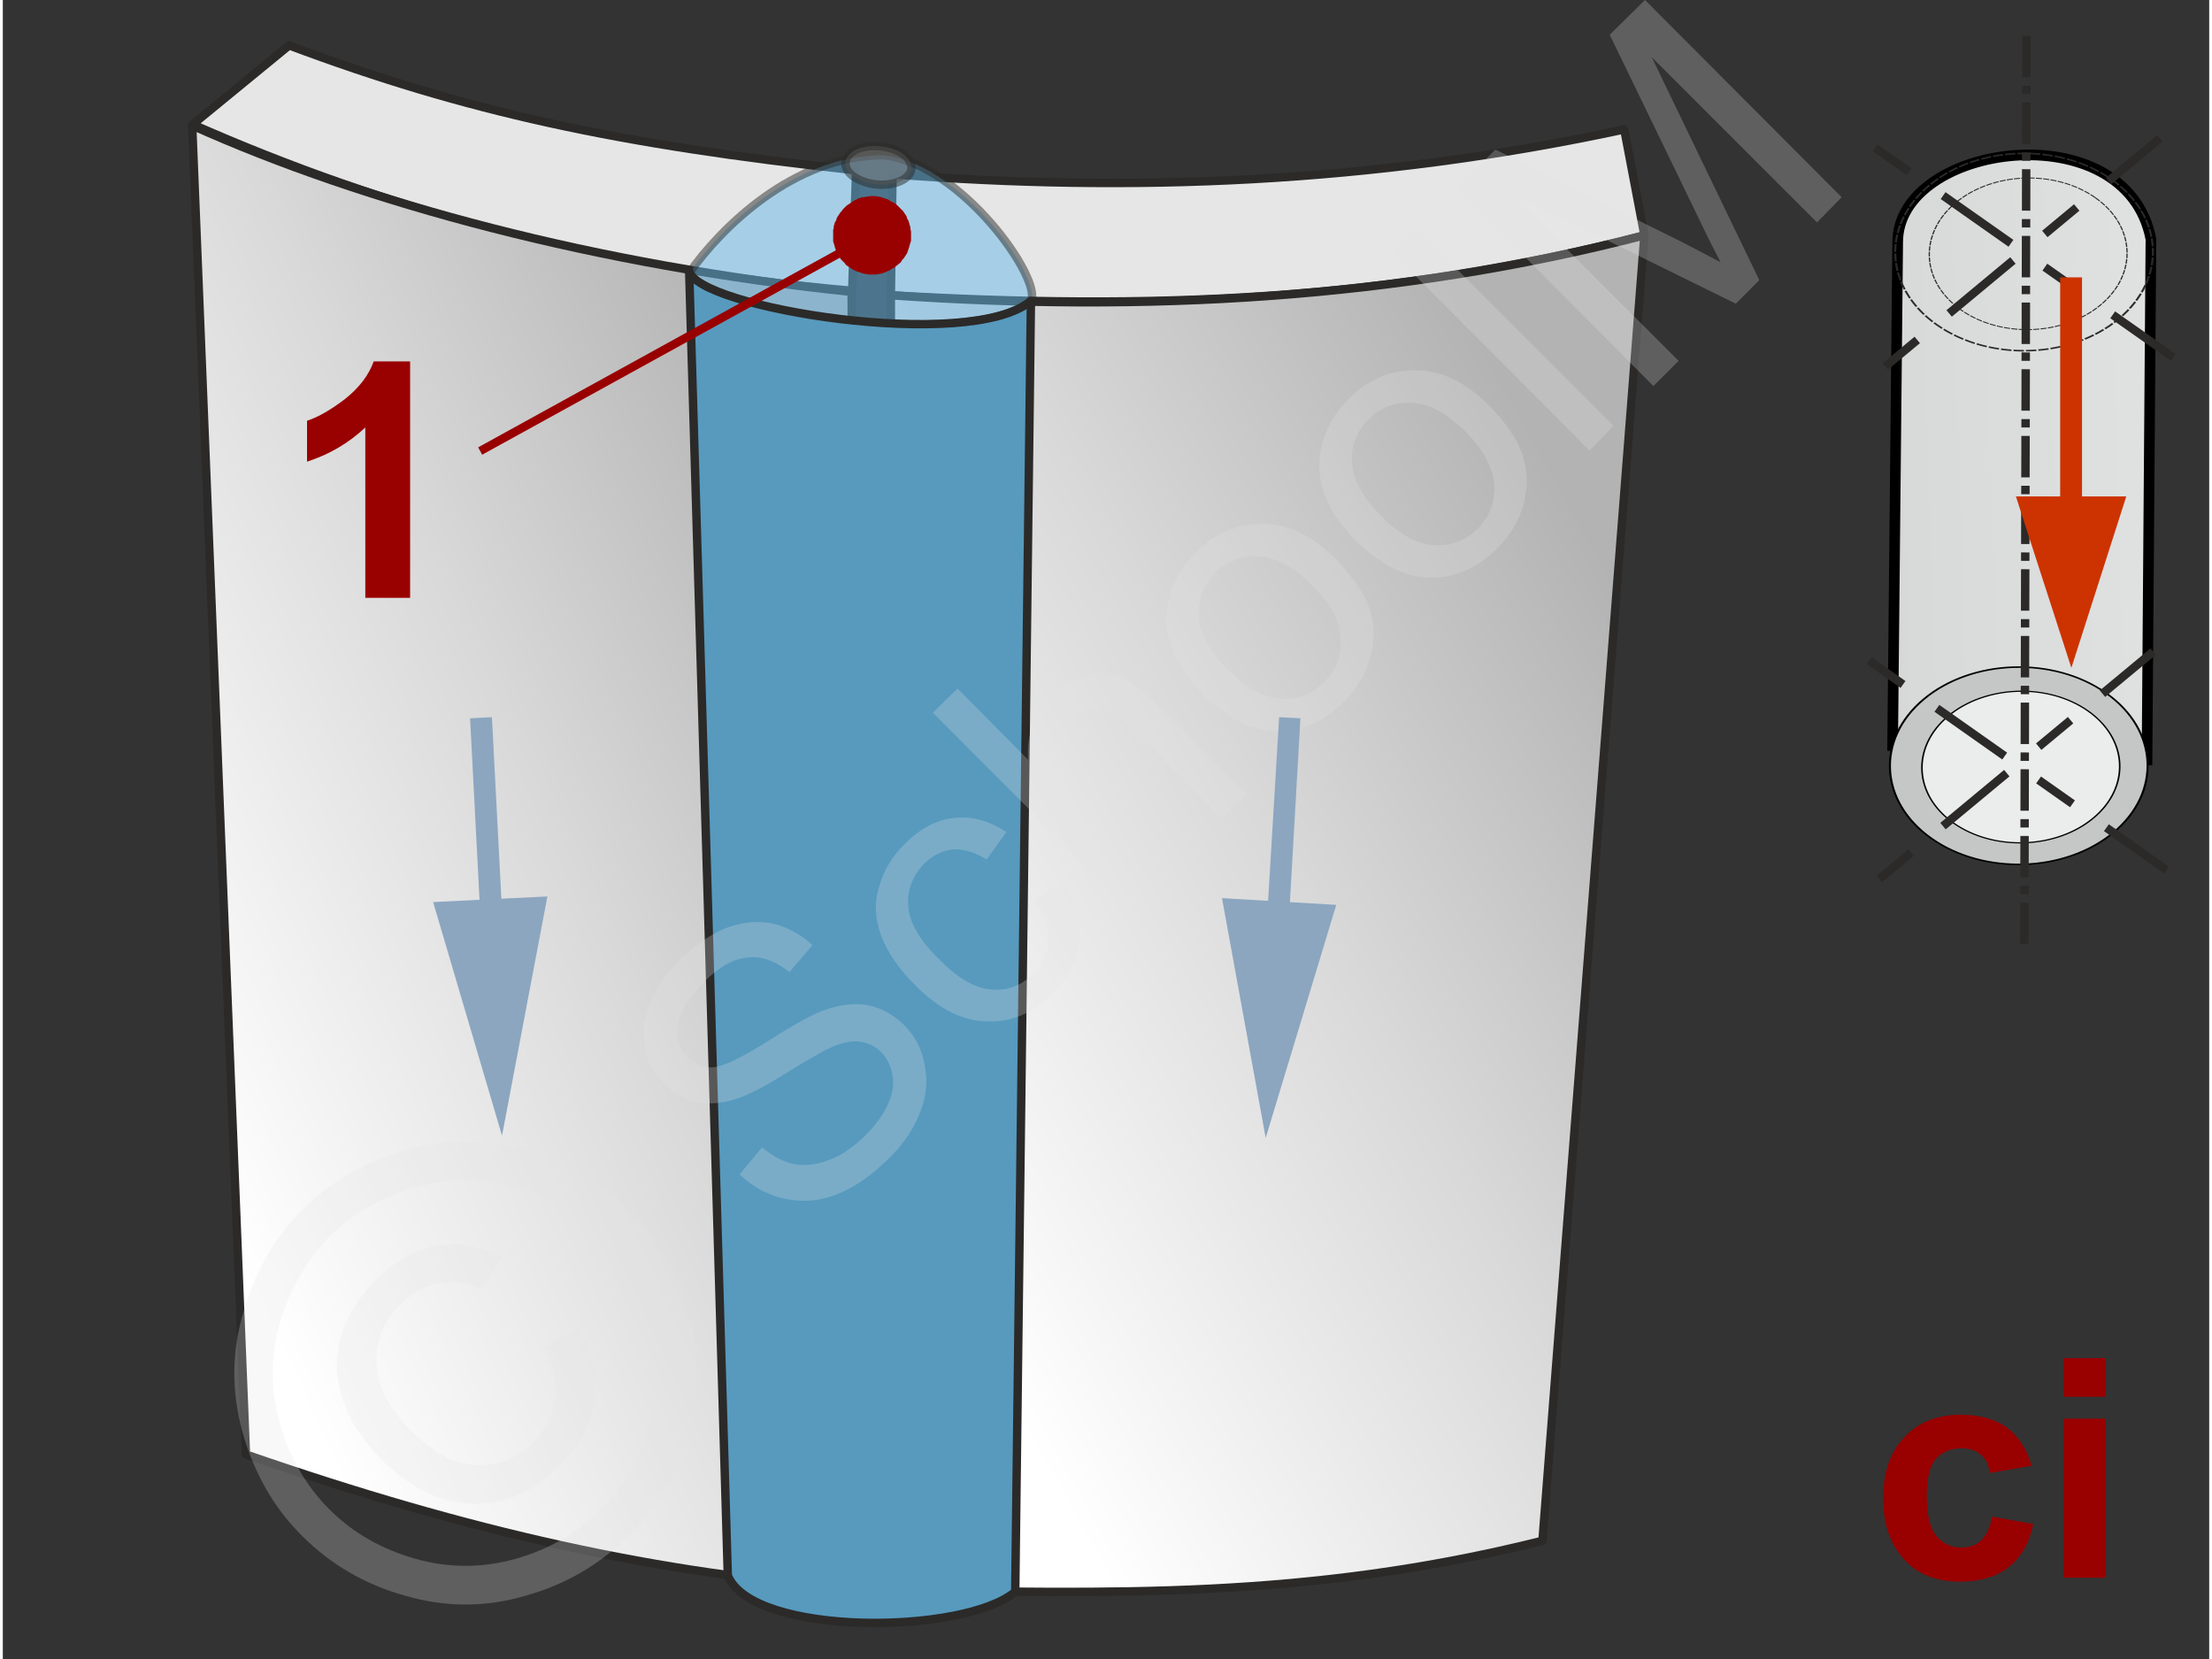
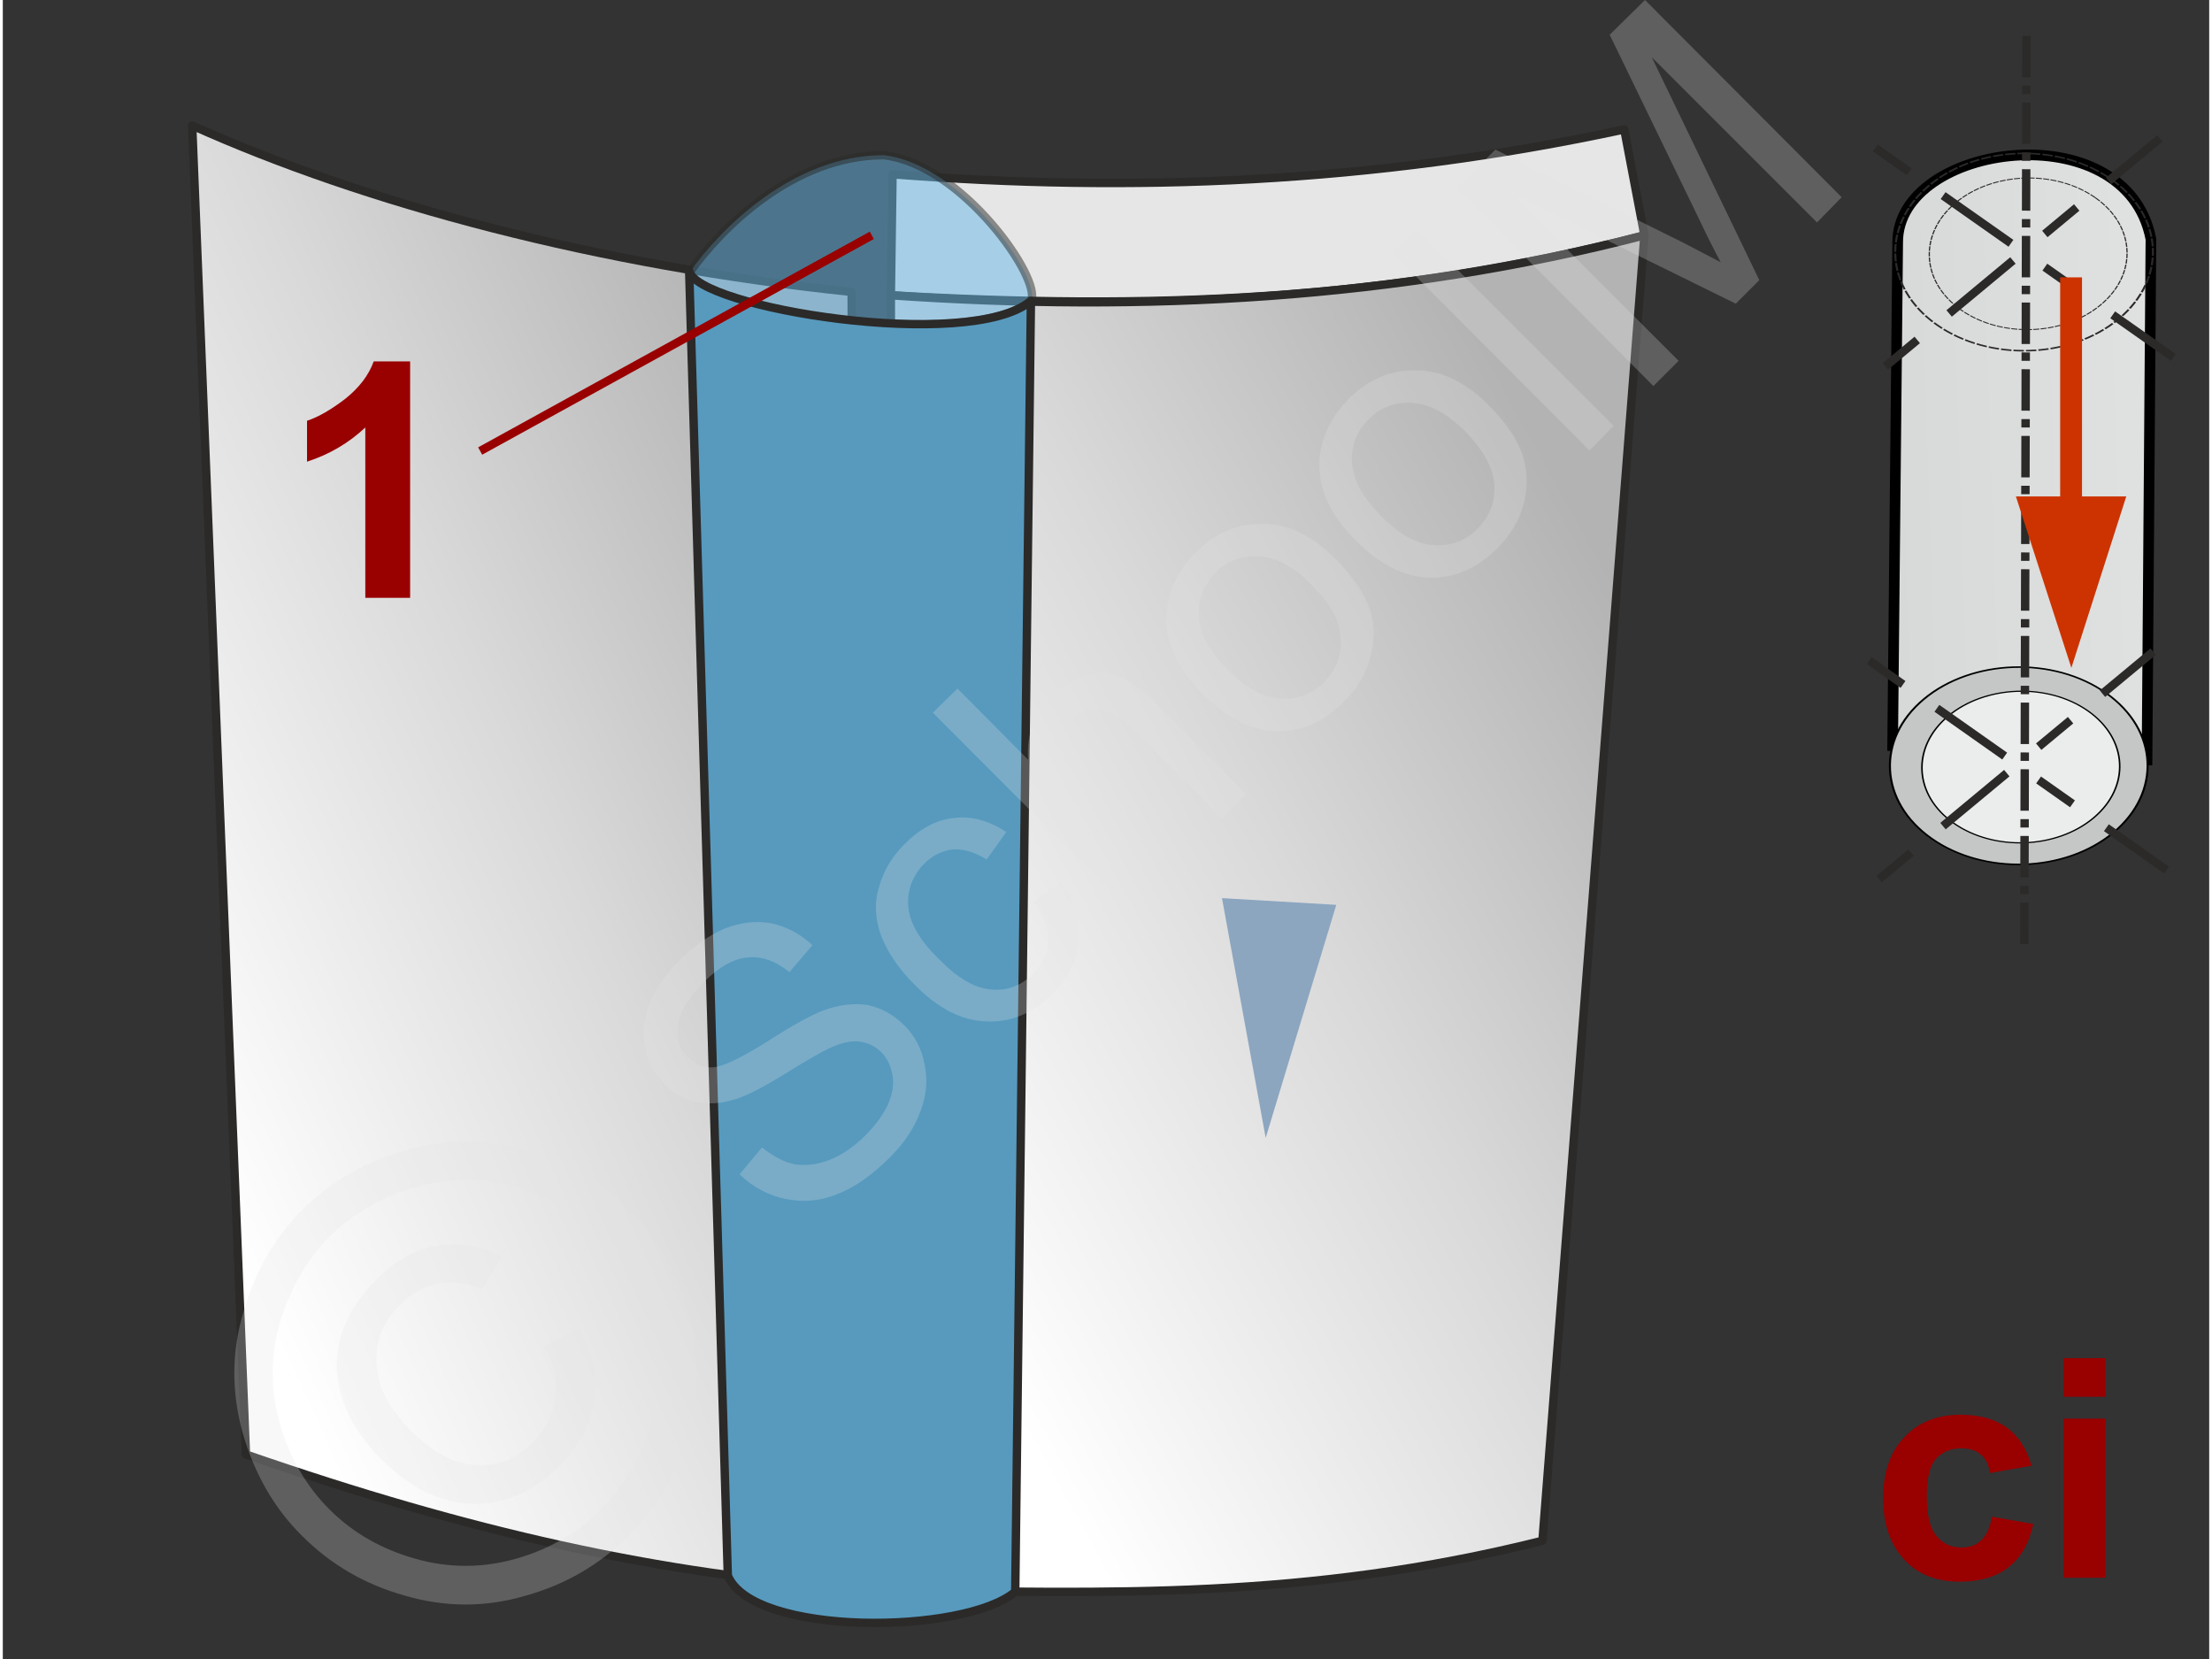
<svg xmlns="http://www.w3.org/2000/svg" xmlns:xlink="http://www.w3.org/1999/xlink" width="240px" height="180px" style="shape-rendering:geometricPrecision;text-rendering:geometricPrecision;image-rendering:optimizeQuality;fill-rule:evenodd;clip-rule:evenodd" viewBox="0 0 39.38 29.61">
  <rect x="0" y="0" width="39.38" height="29.61" fill="#333333" stroke="none" />
  <defs>
    <linearGradient id="id0" gradientUnits="userSpaceOnUse" x1="2.36" y1="18.47" x2="16.3" y2="12.12">
      <stop offset="0" style="stop-opacity:1;stop-color:white" />
      <stop offset="0.541" style="stop-opacity:1;stop-color:#d9d9d9" />
      <stop offset="1" style="stop-opacity:1;stop-color:#b3b3b3" />
    </linearGradient>
    <linearGradient id="id1" gradientUnits="userSpaceOnUse" xlink:href="#id0" x1="15.3" y1="20.35" x2="29.84" y2="12.26" />
    <linearGradient id="id2" gradientUnits="userSpaceOnUse" x1="27.56" y1="8.85" x2="44.75" y2="8.3">
      <stop offset="0" style="stop-opacity:1;stop-color:#c5c6c6" />
      <stop offset="0.38" style="stop-opacity:1;stop-color:#d8d9d9" />
      <stop offset="1" style="stop-opacity:1;stop-color:#ebecec" />
    </linearGradient>
  </defs>
  <g id="Ebene_x0020_1">
    <g id="_1655841072">
      <g>
-         <path d="M3.39 2.22c3.37,1.49 7.23,2.58 11.77,2.97l0.07 -2.15c-4.26,-0.46 -6.97,-1.05 -10.12,-2.23l-1.72 1.41z" style="fill:#e6e6e6;stroke:#2b2a29;stroke-width:.15;stroke-linecap:round;stroke-linejoin:round;stroke-miterlimit:22.926" />
        <path d="M29.3 4.2c-4.58,1.2 -8.96,1.33 -13.45,1.07l0.03 -2.16c4.23,0.33 8.55,0.17 13.06,-0.8l0.36 1.89z" style="fill:#e6e6e6;stroke:#2b2a29;stroke-width:.15;stroke-linecap:round;stroke-linejoin:round;stroke-miterlimit:22.926" />
        <path d="M15.28 28.35c-3.54,-0.24 -6.96,-1.01 -10.94,-2.39l-0.96 -23.72c3.09,1.39 7.25,2.5 11.77,2.97l0.13 23.14z" style="fill:url(#id0);stroke:#2b2a29;stroke-width:.15;stroke-linecap:round;stroke-linejoin:round;stroke-miterlimit:22.926" />
        <path d="M27.48 27.5c-4.24,1.06 -7.73,0.93 -11.64,0.88l0.01 -23.11c4.49,0.31 9.02,0.08 13.45,-1.07l-1.82 23.3z" style="fill:url(#id1);stroke:#2b2a29;stroke-width:.15;stroke-linecap:round;stroke-linejoin:round;stroke-miterlimit:22.926" />
      </g>
      <path d="M12.26 4.86c0.17,0.74 5.09,1.39 6.09,0.51 0.21,-0.37 -1.23,-2.45 -2.63,-2.6 -1.61,0 -2.91,1.31 -3.46,2.09z" style="fill:#66b8e8;fill-opacity:.502;stroke:#2b2a29;stroke-width:.15;stroke-linejoin:round;stroke-miterlimit:22.926;stroke-opacity:.502" />
      <path d="M12.25 4.83c0.11,0.66 5.01,1.46 6.1,0.54l-0.28 23.04c-0.91,0.77 -4.69,0.8 -5.13,-0.29l-0.69 -23.29z" style="fill:#579abe;stroke:#2b2a29;stroke-width:.15;stroke-linejoin:round;stroke-miterlimit:22.926" />
      <g>
        <path d="M7.27 10.67l-0.8 0 0 -3.04c-0.3,0.28 -0.64,0.48 -1.04,0.61l0 -0.73c0.21,-0.07 0.43,-0.2 0.68,-0.39 0.25,-0.2 0.42,-0.42 0.51,-0.67l0.65 0 0 4.22z" style="fill:#900;fill-rule:nonzero" />
        <g>
          <line x1="8.52" y1="8.05" x2="15.51" y2="4.2" style="fill:none;fill-rule:nonzero;stroke:#900;stroke-width:.15;stroke-miterlimit:22.926" />
-           <polygon id="1" points="15.18,3.59 15.18,3.59 15.21,3.57 15.24,3.56 15.27,3.54 15.31,3.53 15.34,3.52 15.37,3.52 15.41,3.51 15.44,3.51 15.48,3.5 15.51,3.5 15.54,3.5 15.58,3.5 15.61,3.51 15.64,3.51 15.68,3.52 15.71,3.53 15.74,3.54 15.77,3.55 15.8,3.56 15.83,3.58 15.86,3.6 15.89,3.61 15.92,3.63 15.95,3.65 15.97,3.67 16,3.7 16.02,3.72 16.05,3.75 16.07,3.77 16.09,3.8 16.11,3.83 16.13,3.86 16.13,3.86 16.14,3.9 16.16,3.93 16.17,3.96 16.18,3.99 16.19,4.03 16.2,4.06 16.2,4.09 16.21,4.13 16.21,4.16 16.21,4.2 16.21,4.23 16.21,4.26 16.21,4.3 16.2,4.33 16.19,4.36 16.18,4.4 16.17,4.43 16.16,4.46 16.15,4.49 16.14,4.52 16.12,4.55 16.1,4.58 16.08,4.61 16.06,4.63 16.04,4.66 16.02,4.69 15.99,4.71 15.97,4.73 15.94,4.75 15.91,4.78 15.88,4.79 15.85,4.81 15.85,4.81 15.82,4.83 15.79,4.84 15.75,4.86 15.72,4.87 15.69,4.88 15.65,4.89 15.62,4.89 15.59,4.9 15.55,4.9 15.52,4.9 15.49,4.9 15.45,4.9 15.42,4.89 15.39,4.89 15.35,4.88 15.32,4.87 15.29,4.86 15.26,4.85 15.23,4.84 15.19,4.82 15.17,4.81 15.14,4.79 15.11,4.77 15.08,4.75 15.05,4.73 15.03,4.7 15.01,4.68 14.98,4.65 14.96,4.63 14.94,4.6 14.92,4.57 14.9,4.54 14.9,4.54 14.89,4.51 14.87,4.47 14.86,4.44 14.85,4.41 14.84,4.37 14.83,4.34 14.82,4.31 14.82,4.27 14.82,4.24 14.82,4.21 14.82,4.17 14.82,4.14 14.82,4.1 14.83,4.07 14.83,4.04 14.84,4.01 14.85,3.97 14.87,3.94 14.88,3.91 14.89,3.88 14.91,3.85 14.93,3.82 14.95,3.79 14.97,3.77 14.99,3.74 15.01,3.72 15.04,3.69 15.06,3.67 15.09,3.65 15.12,3.63 15.15,3.61" style="fill:#900" />
        </g>
      </g>
-       <path d="M16.11 3.18c-0.19,0.14 -0.55,0.16 -0.82,0.03 -0.27,-0.12 -0.33,-0.34 -0.14,-0.49 0.18,-0.14 0.55,-0.15 0.82,-0.03 0.26,0.13 0.33,0.35 0.14,0.49z" style="fill:gray;fill-opacity:.502;stroke:#2b2a29;stroke-width:.15;stroke-miterlimit:22.926;stroke-opacity:.502" />
      <g id="_1655841792">
        <path d="M36.21 26.16l-0.74 0.13c-0.03,-0.15 -0.08,-0.26 -0.17,-0.33 -0.09,-0.08 -0.21,-0.11 -0.35,-0.11 -0.18,0 -0.33,0.06 -0.45,0.19 -0.11,0.13 -0.16,0.35 -0.16,0.65 0,0.34 0.05,0.58 0.17,0.72 0.11,0.14 0.26,0.21 0.45,0.21 0.14,0 0.26,-0.04 0.35,-0.13 0.09,-0.08 0.16,-0.22 0.19,-0.42l0.74 0.13c-0.07,0.34 -0.22,0.6 -0.44,0.77 -0.21,0.17 -0.51,0.26 -0.87,0.26 -0.42,0 -0.75,-0.13 -0.99,-0.39 -0.25,-0.27 -0.38,-0.63 -0.38,-1.09 0,-0.48 0.13,-0.84 0.38,-1.1 0.24,-0.26 0.58,-0.4 1,-0.4 0.35,0 0.62,0.08 0.83,0.23 0.2,0.15 0.35,0.37 0.44,0.68z" style="fill:#900;fill-rule:nonzero" />
        <path id="1" d="M36.78 24.93l0 -0.69 0.75 0 0 0.69 -0.75 0zm0 3.23l0 -2.84 0.75 0 0 2.84 -0.75 0z" style="fill:#900;fill-rule:nonzero" />
        <g>
          <g>
            <path d="M33.73 13.31l4.54 0.25 0.07 -9.29c-0.44,-2.29 -4.53,-1.72 -4.52,0.06l-0.09 8.98z" style="fill:url(#id2);stroke:#000;stroke-width:.19;stroke-miterlimit:22.926" />
            <ellipse transform="matrix(0.126 -0.105 0.145 0.102 35.981 13.667)" rx="12.36" ry="11.67" style="fill:#c5c6c6;stroke:#000;stroke-width:.19;stroke-miterlimit:22.926" />
            <ellipse transform="matrix(0.126 -0.105 0.145 0.102 36.076 4.499)" rx="12.36" ry="11.67" style="fill:none;stroke:#2b2a29;stroke-width:.19;stroke-miterlimit:22.926;stroke-dasharray:.97 .19" />
            <ellipse transform="matrix(0.097 -0.081 0.111 0.078 36.018 13.69)" rx="12.36" ry="11.67" style="fill:#ebecec;stroke:#000;stroke-width:.19;stroke-miterlimit:22.926" />
            <ellipse transform="matrix(0.097 -0.081 0.111 0.078 36.149 4.53)" rx="12.36" ry="11.67" style="fill:none;stroke:#2b2a29;stroke-width:.15;stroke-miterlimit:22.926;stroke-dasharray:.74 .15" />
            <line x1="36.08" y1="16.85" x2="36.12" y2="0.53" style="fill:none;stroke:#2b2a29;stroke-width:.15;stroke-miterlimit:22.926;stroke-dasharray:.74 .15 .15 .15" />
            <line x1="33.42" y1="2.64" x2="38.74" y2="6.38" style="fill:none;stroke:#2b2a29;stroke-width:.15;stroke-miterlimit:22.926;stroke-dasharray:.74 .74 1.48 .74" />
            <line x1="33.6" y1="6.54" x2="38.5" y2="2.47" style="fill:none;stroke:#2b2a29;stroke-width:.15;stroke-miterlimit:22.926;stroke-dasharray:.74 .74 1.48 .74" />
            <line x1="33.31" y1="11.79" x2="38.62" y2="15.53" style="fill:none;stroke:#2b2a29;stroke-width:.15;stroke-miterlimit:22.926;stroke-dasharray:.74 .74 1.48 .74" />
            <line x1="33.49" y1="15.69" x2="38.38" y2="11.63" style="fill:none;stroke:#2b2a29;stroke-width:.15;stroke-miterlimit:22.926;stroke-dasharray:.74 .74 1.48 .74" />
            <g>
              <path d="M36.72 8.86l0 -3.91 0.39 0 0 3.91 -0.39 0zm0.2 3.06l-0.99 -3.06 1.97 0 -0.98 3.06z" style="fill:#c30;fill-rule:nonzero" />
            </g>
          </g>
          <polygon points="0,0.02 39.38,0.02 39.38,29.61 0,29.61" style="fill:none" />
          <g>
            <path d="M13.15 20.96l0.4 -0.48c0.2,0.16 0.39,0.26 0.58,0.3 0.19,0.03 0.4,0.01 0.63,-0.08 0.23,-0.09 0.44,-0.24 0.64,-0.44 0.18,-0.18 0.31,-0.36 0.4,-0.55 0.08,-0.19 0.11,-0.36 0.08,-0.52 -0.03,-0.16 -0.09,-0.3 -0.2,-0.41 -0.11,-0.11 -0.24,-0.17 -0.39,-0.19 -0.14,-0.02 -0.32,0.02 -0.52,0.11 -0.13,0.06 -0.4,0.21 -0.8,0.46 -0.4,0.25 -0.7,0.4 -0.9,0.46 -0.25,0.08 -0.49,0.09 -0.7,0.05 -0.21,-0.05 -0.4,-0.16 -0.56,-0.32 -0.18,-0.18 -0.3,-0.39 -0.35,-0.65 -0.05,-0.26 -0.02,-0.52 0.09,-0.8 0.11,-0.27 0.29,-0.53 0.53,-0.76 0.26,-0.26 0.53,-0.45 0.81,-0.57 0.29,-0.11 0.56,-0.14 0.83,-0.09 0.27,0.06 0.52,0.19 0.73,0.39l-0.41 0.48c-0.25,-0.2 -0.5,-0.29 -0.75,-0.26 -0.25,0.02 -0.51,0.17 -0.78,0.44 -0.28,0.29 -0.44,0.54 -0.46,0.77 -0.03,0.24 0.03,0.43 0.18,0.57 0.12,0.13 0.27,0.19 0.44,0.18 0.18,-0.01 0.49,-0.16 0.96,-0.45 0.46,-0.3 0.8,-0.48 1,-0.56 0.3,-0.11 0.57,-0.14 0.81,-0.1 0.24,0.05 0.46,0.17 0.65,0.36 0.18,0.18 0.31,0.41 0.36,0.69 0.06,0.27 0.04,0.55 -0.07,0.84 -0.11,0.3 -0.29,0.57 -0.54,0.82 -0.32,0.32 -0.63,0.54 -0.94,0.66 -0.31,0.13 -0.62,0.15 -0.92,0.09 -0.31,-0.06 -0.59,-0.21 -0.83,-0.44zm5.24 -4.86l0.49 -0.36c0.24,0.34 0.35,0.68 0.32,1.04 -0.02,0.36 -0.18,0.67 -0.46,0.95 -0.34,0.35 -0.74,0.52 -1.18,0.5 -0.44,-0.01 -0.87,-0.23 -1.29,-0.66 -0.28,-0.28 -0.47,-0.56 -0.59,-0.86 -0.11,-0.3 -0.13,-0.59 -0.04,-0.88 0.08,-0.29 0.23,-0.54 0.45,-0.76 0.28,-0.28 0.57,-0.44 0.89,-0.47 0.31,-0.04 0.63,0.05 0.93,0.25l-0.35 0.49c-0.21,-0.13 -0.41,-0.19 -0.6,-0.18 -0.19,0.02 -0.35,0.1 -0.5,0.24 -0.22,0.22 -0.32,0.48 -0.3,0.77 0.02,0.29 0.2,0.61 0.54,0.94 0.34,0.35 0.65,0.53 0.94,0.55 0.29,0.03 0.54,-0.07 0.75,-0.28 0.17,-0.17 0.26,-0.36 0.27,-0.58 0.01,-0.22 -0.08,-0.45 -0.27,-0.7zm1.73 0.15l-3.52 -3.53 0.44 -0.43 1.26 1.27c-0.03,-0.44 0.1,-0.81 0.41,-1.12 0.19,-0.19 0.39,-0.31 0.6,-0.38 0.21,-0.06 0.42,-0.06 0.61,0.01 0.19,0.07 0.41,0.24 0.66,0.49l1.61 1.61 -0.43 0.44 -1.61 -1.62c-0.22,-0.21 -0.42,-0.33 -0.61,-0.33 -0.2,-0.01 -0.38,0.08 -0.55,0.25 -0.12,0.12 -0.21,0.28 -0.26,0.46 -0.04,0.17 -0.03,0.34 0.03,0.51 0.07,0.16 0.2,0.34 0.4,0.54l1.39 1.39 -0.43 0.44zm1.3 -3.86c-0.47,-0.47 -0.69,-0.95 -0.65,-1.44 0.03,-0.41 0.2,-0.77 0.52,-1.09 0.35,-0.35 0.75,-0.52 1.2,-0.51 0.45,0 0.88,0.21 1.28,0.61 0.33,0.33 0.54,0.64 0.63,0.92 0.09,0.29 0.09,0.58 0,0.87 -0.08,0.29 -0.23,0.55 -0.46,0.77 -0.35,0.36 -0.76,0.54 -1.21,0.53 -0.44,-0.01 -0.88,-0.23 -1.31,-0.66zm0.44 -0.44c0.33,0.33 0.64,0.5 0.95,0.52 0.3,0.02 0.56,-0.08 0.78,-0.3 0.21,-0.22 0.31,-0.48 0.29,-0.78 -0.02,-0.31 -0.19,-0.63 -0.53,-0.96 -0.31,-0.32 -0.62,-0.48 -0.93,-0.5 -0.3,-0.02 -0.56,0.08 -0.78,0.29 -0.21,0.22 -0.31,0.48 -0.29,0.78 0.01,0.31 0.19,0.62 0.51,0.95zm2.29 -2.3c-0.47,-0.47 -0.68,-0.95 -0.65,-1.44 0.03,-0.41 0.21,-0.77 0.52,-1.09 0.35,-0.35 0.75,-0.52 1.21,-0.51 0.45,0 0.87,0.21 1.28,0.61 0.33,0.33 0.53,0.64 0.62,0.92 0.09,0.29 0.09,0.58 0.01,0.87 -0.08,0.29 -0.24,0.55 -0.46,0.77 -0.36,0.36 -0.76,0.54 -1.21,0.53 -0.45,-0.01 -0.89,-0.23 -1.32,-0.66zm0.45 -0.44c0.32,0.33 0.64,0.5 0.94,0.52 0.31,0.02 0.57,-0.08 0.79,-0.3 0.21,-0.22 0.31,-0.48 0.29,-0.78 -0.02,-0.31 -0.2,-0.63 -0.53,-0.96 -0.32,-0.32 -0.63,-0.48 -0.93,-0.5 -0.31,-0.02 -0.57,0.08 -0.78,0.29 -0.22,0.22 -0.32,0.48 -0.3,0.78 0.02,0.31 0.19,0.62 0.52,0.95zm3.72 -1.17l-3.52 -3.53 0.43 -0.43 3.52 3.52 -0.43 0.44zm1.14 -1.15l-3.51 -3.53 0.69 -0.69 3.33 1.65c0.31,0.16 0.54,0.28 0.69,0.36 -0.09,-0.17 -0.22,-0.42 -0.38,-0.76l-1.6 -3.3 0.63 -0.62 3.51 3.52 -0.44 0.45 -2.95 -2.95 1.92 3.98 -0.42 0.42 -4.02 -1.98 3 3 -0.45 0.45z" style="fill:#e6e6e6;fill-rule:nonzero;fill-opacity:.251" />
            <path d="M5.35 21.59c0.49,-0.49 1.09,-0.84 1.81,-1.05 0.72,-0.22 1.44,-0.22 2.16,-0.02 0.73,0.21 1.34,0.57 1.85,1.07 0.5,0.5 0.86,1.11 1.06,1.83 0.21,0.72 0.21,1.44 0,2.16 -0.2,0.72 -0.56,1.33 -1.06,1.83 -0.51,0.51 -1.12,0.87 -1.84,1.07 -0.71,0.21 -1.43,0.21 -2.15,0 -0.72,-0.2 -1.33,-0.56 -1.83,-1.06 -0.51,-0.5 -0.86,-1.12 -1.07,-1.85 -0.2,-0.73 -0.2,-1.45 0.02,-2.17 0.21,-0.72 0.56,-1.32 1.05,-1.81zm0.48 0.48c-0.4,0.41 -0.7,0.92 -0.88,1.52 -0.17,0.59 -0.18,1.2 -0.01,1.8 0.17,0.61 0.47,1.13 0.89,1.55 0.42,0.42 0.93,0.71 1.53,0.88 0.6,0.17 1.2,0.17 1.8,0 0.6,-0.17 1.11,-0.47 1.53,-0.89 0.41,-0.42 0.71,-0.93 0.88,-1.53 0.17,-0.6 0.17,-1.2 0,-1.8 -0.17,-0.6 -0.46,-1.11 -0.88,-1.53 -0.42,-0.42 -0.94,-0.71 -1.54,-0.89 -0.61,-0.17 -1.21,-0.16 -1.81,0.02 -0.6,0.17 -1.1,0.47 -1.51,0.87zm3.83 1.97l0.62 -0.33c0.24,0.4 0.34,0.82 0.28,1.26 -0.06,0.44 -0.27,0.84 -0.63,1.2 -0.45,0.45 -0.96,0.68 -1.54,0.67 -0.58,-0.02 -1.12,-0.28 -1.64,-0.8 -0.34,-0.34 -0.57,-0.7 -0.69,-1.08 -0.12,-0.38 -0.13,-0.75 -0.02,-1.12 0.11,-0.36 0.32,-0.7 0.63,-1 0.34,-0.35 0.71,-0.55 1.1,-0.61 0.39,-0.06 0.76,0.01 1.13,0.2l-0.34 0.58c-0.27,-0.11 -0.53,-0.15 -0.79,-0.1 -0.25,0.05 -0.48,0.17 -0.68,0.38 -0.3,0.29 -0.44,0.64 -0.42,1.05 0.02,0.4 0.22,0.8 0.61,1.19 0.4,0.4 0.78,0.6 1.17,0.62 0.38,0.02 0.72,-0.11 1,-0.4 0.24,-0.23 0.37,-0.5 0.41,-0.82 0.04,-0.31 -0.02,-0.6 -0.2,-0.89z" style="fill:#e6e6e6;fill-rule:nonzero;fill-opacity:.251" />
          </g>
        </g>
      </g>
      <g>
        <g>
-           <path d="M8.52 16.28l-0.18 -3.46 0.39 -0.02 0.18 3.46 -0.39 0.02zm0.39 3.99l-1.23 -4.17 2.04 -0.1 -0.81 4.27z" style="fill:#8ca6c0;fill-rule:nonzero" />
-         </g>
+           </g>
        <g>
-           <path d="M22.57 16.3l0.21 -3.5 0.38 0.02 -0.2 3.5 -0.39 -0.02zm-0.03 4.01l-0.78 -4.28 2.04 0.12 -1.26 4.16z" style="fill:#8ca6c0;fill-rule:nonzero" />
+           <path d="M22.57 16.3zm-0.03 4.01l-0.78 -4.28 2.04 0.12 -1.26 4.16z" style="fill:#8ca6c0;fill-rule:nonzero" />
        </g>
      </g>
    </g>
  </g>
</svg>